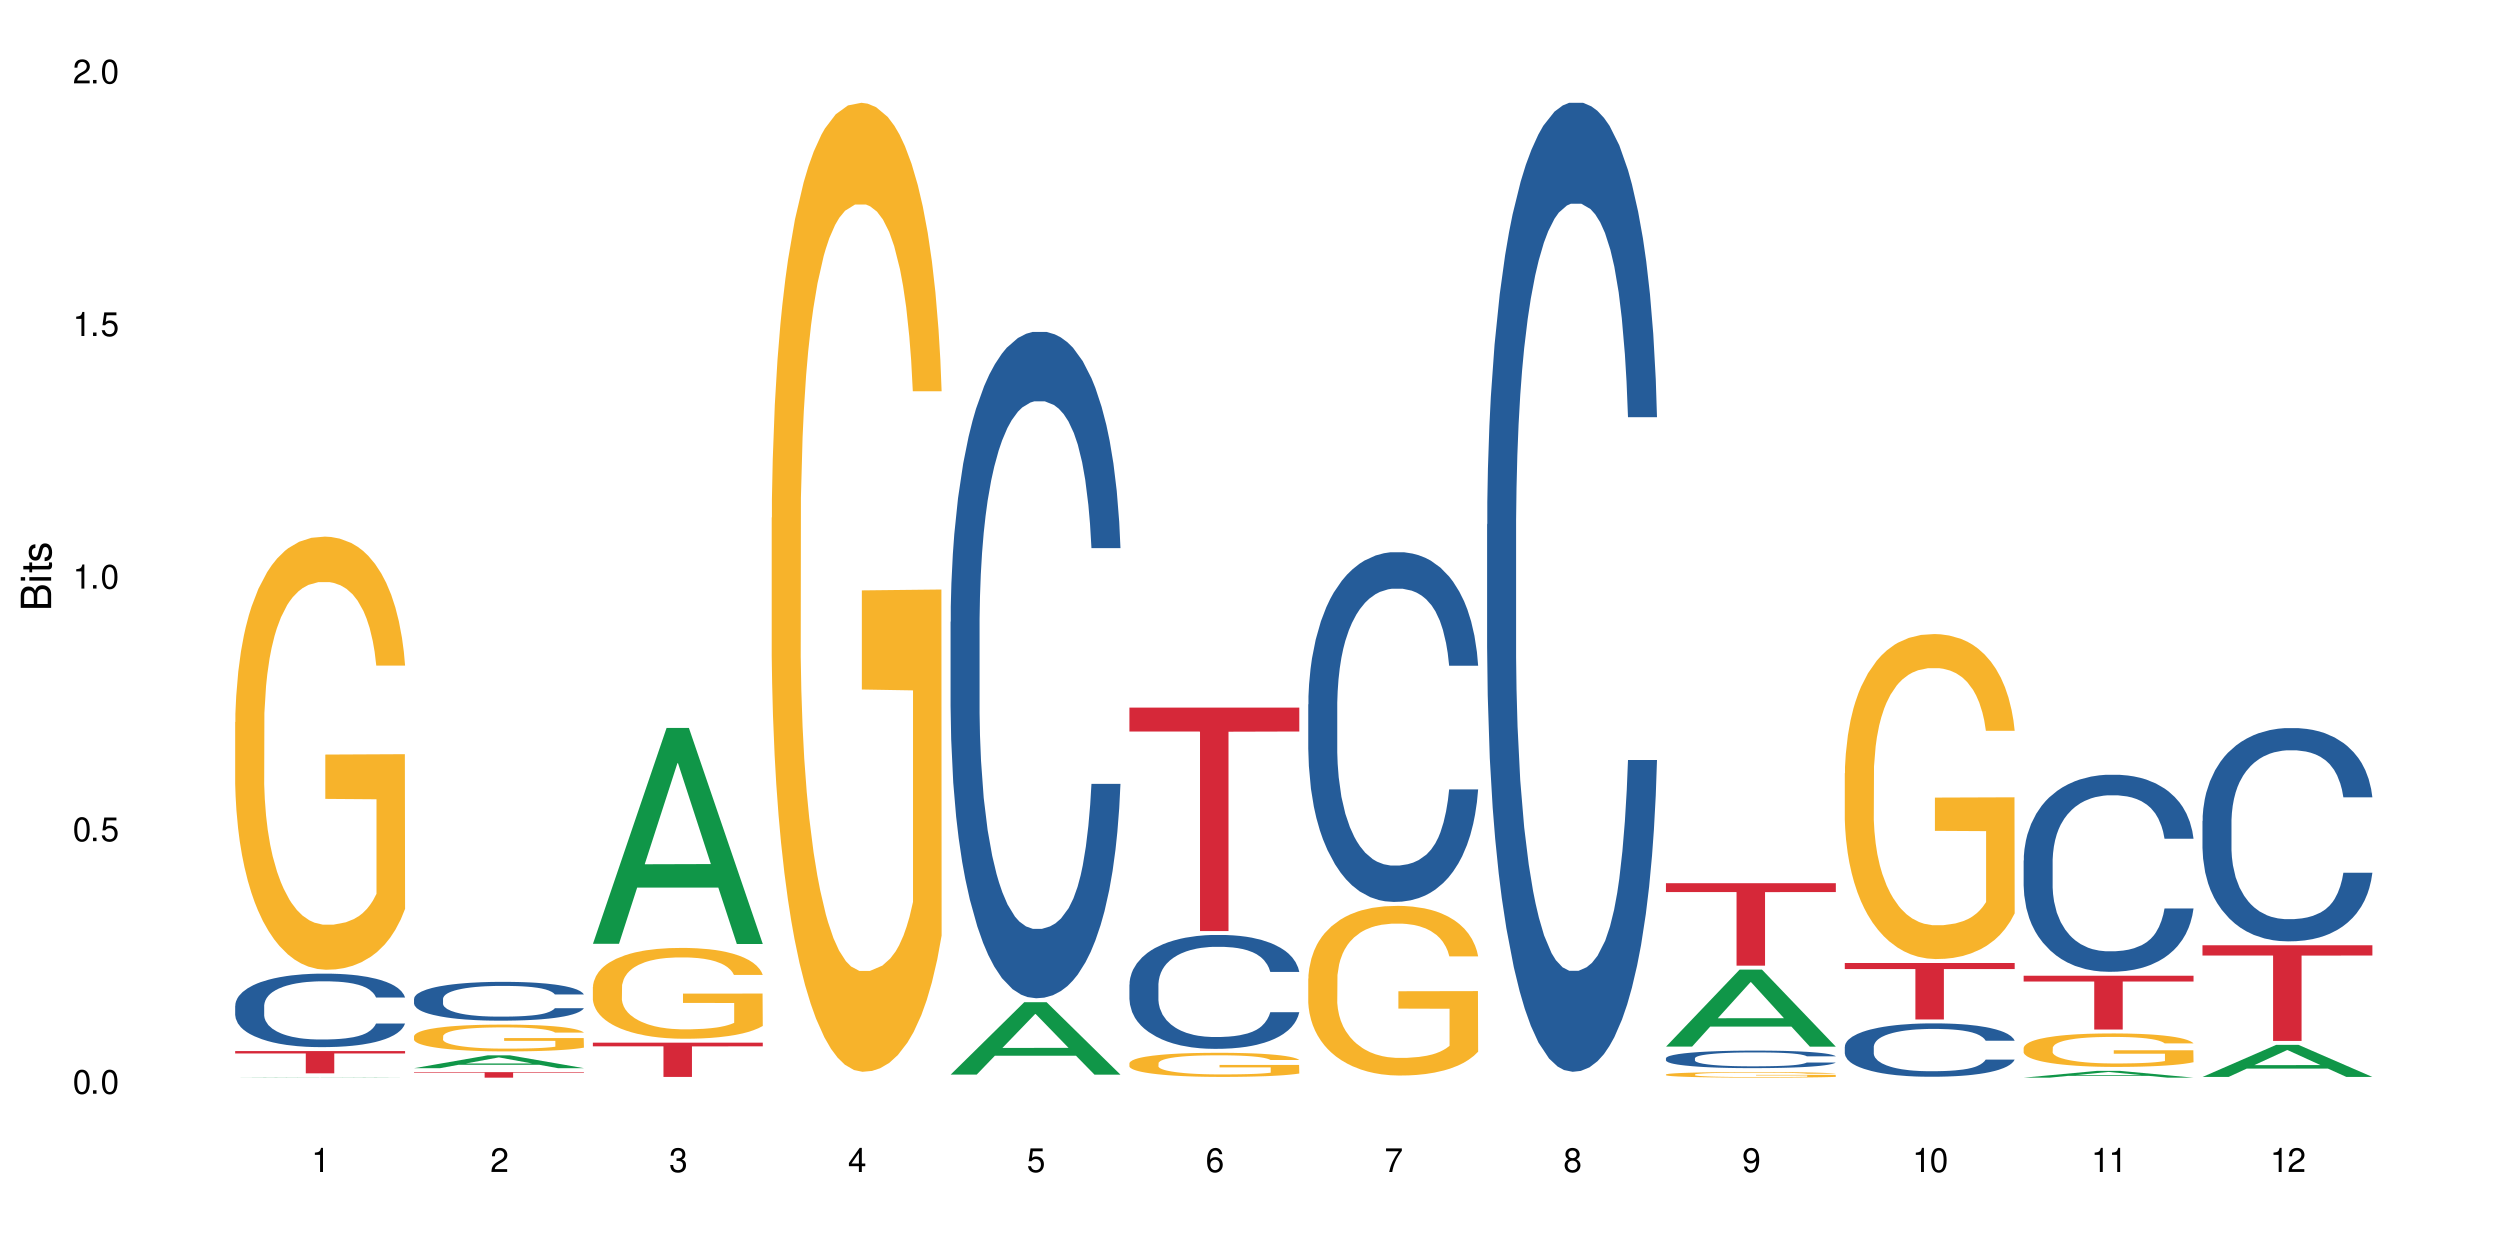
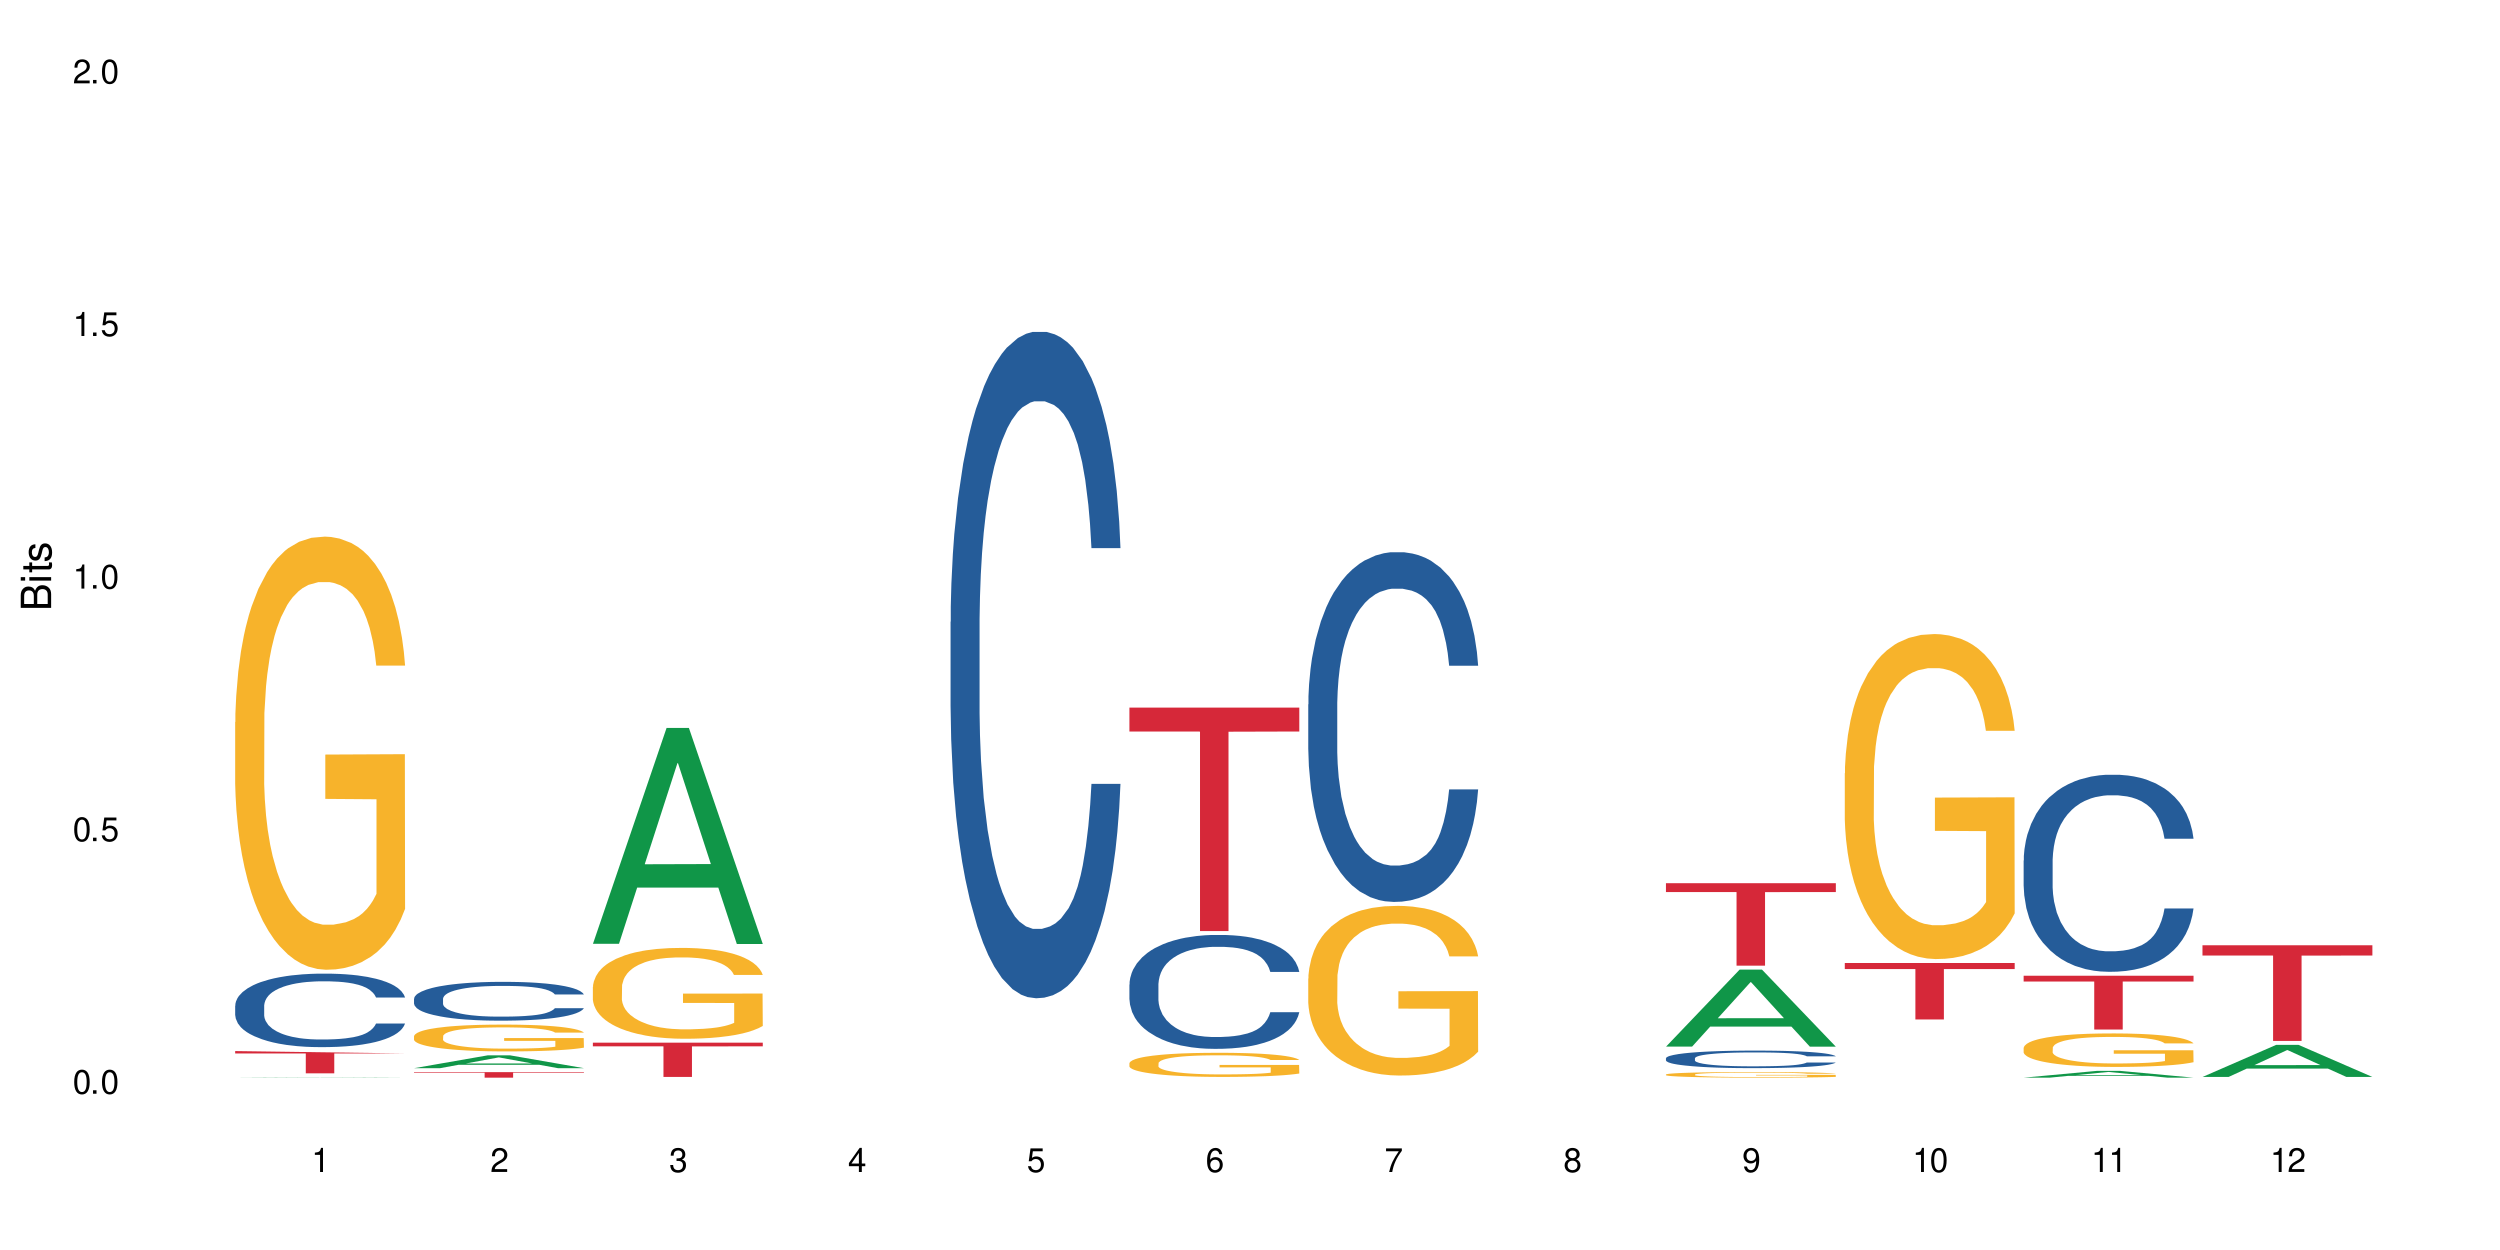
<svg xmlns="http://www.w3.org/2000/svg" xmlns:xlink="http://www.w3.org/1999/xlink" width="720" height="360" viewBox="0 0 720 360">
  <defs>
    <g>
      <g id="glyph-0-0">
</g>
      <g id="glyph-0-1">
        <path d="M 2.641 -6.938 C 2 -6.938 1.422 -6.656 1.078 -6.172 C 0.641 -5.562 0.406 -4.641 0.406 -3.359 C 0.406 -1.016 1.188 0.219 2.641 0.219 C 4.078 0.219 4.859 -1.016 4.859 -3.297 C 4.859 -4.641 4.656 -5.547 4.203 -6.172 C 3.844 -6.656 3.281 -6.938 2.641 -6.938 Z M 2.641 -6.188 C 3.547 -6.188 4 -5.25 4 -3.375 C 4 -1.406 3.562 -0.484 2.625 -0.484 C 1.734 -0.484 1.281 -1.438 1.281 -3.344 C 1.281 -5.25 1.734 -6.188 2.641 -6.188 Z M 2.641 -6.188 " />
      </g>
      <g id="glyph-0-2">
        <path d="M 1.828 -1 L 0.828 -1 L 0.828 0 L 1.828 0 Z M 1.828 -1 " />
      </g>
      <g id="glyph-0-3">
        <path d="M 4.562 -6.797 L 1.062 -6.797 L 0.547 -3.094 L 1.328 -3.094 C 1.719 -3.562 2.047 -3.734 2.578 -3.734 C 3.484 -3.734 4.062 -3.109 4.062 -2.094 C 4.062 -1.125 3.484 -0.531 2.578 -0.531 C 1.828 -0.531 1.375 -0.906 1.188 -1.672 L 0.328 -1.672 C 0.453 -1.109 0.547 -0.844 0.75 -0.594 C 1.125 -0.078 1.828 0.219 2.594 0.219 C 3.969 0.219 4.922 -0.781 4.922 -2.219 C 4.922 -3.562 4.031 -4.484 2.719 -4.484 C 2.25 -4.484 1.859 -4.359 1.469 -4.062 L 1.734 -5.969 L 4.562 -5.969 Z M 4.562 -6.797 " />
      </g>
      <g id="glyph-0-4">
        <path d="M 2.484 -4.938 L 2.484 0 L 3.328 0 L 3.328 -6.938 L 2.766 -6.938 C 2.469 -5.875 2.281 -5.734 0.984 -5.562 L 0.984 -4.938 Z M 2.484 -4.938 " />
      </g>
      <g id="glyph-0-5">
        <path d="M 4.859 -0.828 L 1.281 -0.828 C 1.359 -1.406 1.672 -1.781 2.5 -2.281 L 3.469 -2.828 C 4.406 -3.344 4.906 -4.062 4.906 -4.906 C 4.906 -5.484 4.672 -6.031 4.266 -6.406 C 3.859 -6.766 3.375 -6.938 2.719 -6.938 C 1.859 -6.938 1.219 -6.625 0.844 -6.031 C 0.609 -5.672 0.5 -5.234 0.484 -4.531 L 1.328 -4.531 C 1.359 -5.016 1.406 -5.281 1.531 -5.516 C 1.75 -5.938 2.188 -6.203 2.703 -6.203 C 3.469 -6.203 4.031 -5.641 4.031 -4.891 C 4.031 -4.344 3.719 -3.859 3.125 -3.516 L 2.234 -3 C 0.812 -2.172 0.406 -1.531 0.328 -0.016 L 4.859 -0.016 Z M 4.859 -0.828 " />
      </g>
      <g id="glyph-0-6">
        <path d="M 2.125 -3.188 L 2.578 -3.188 C 3.5 -3.188 3.984 -2.766 3.984 -1.922 C 3.984 -1.062 3.469 -0.531 2.594 -0.531 C 1.656 -0.531 1.203 -1 1.156 -2.016 L 0.312 -2.016 C 0.344 -1.453 0.438 -1.094 0.609 -0.781 C 0.953 -0.109 1.625 0.219 2.547 0.219 C 3.953 0.219 4.859 -0.625 4.859 -1.938 C 4.859 -2.828 4.516 -3.297 3.703 -3.594 C 4.344 -3.844 4.656 -4.328 4.656 -5.031 C 4.656 -6.219 3.875 -6.938 2.578 -6.938 C 1.203 -6.938 0.484 -6.172 0.453 -4.703 L 1.297 -4.703 C 1.312 -5.125 1.344 -5.359 1.453 -5.578 C 1.641 -5.969 2.062 -6.203 2.594 -6.203 C 3.344 -6.203 3.797 -5.75 3.797 -5 C 3.797 -4.516 3.609 -4.219 3.25 -4.047 C 3.016 -3.953 2.703 -3.922 2.125 -3.906 Z M 2.125 -3.188 " />
      </g>
      <g id="glyph-0-7">
        <path d="M 3.141 -1.672 L 3.141 0 L 3.984 0 L 3.984 -1.672 L 4.984 -1.672 L 4.984 -2.438 L 3.984 -2.438 L 3.984 -6.938 L 3.359 -6.938 L 0.266 -2.578 L 0.266 -1.672 Z M 3.141 -2.438 L 1 -2.438 L 3.141 -5.5 Z M 3.141 -2.438 " />
      </g>
      <g id="glyph-0-8">
        <path d="M 4.781 -5.125 C 4.609 -6.266 3.891 -6.938 2.844 -6.938 C 2.094 -6.938 1.422 -6.578 1.031 -5.953 C 0.594 -5.266 0.406 -4.422 0.406 -3.172 C 0.406 -2 0.578 -1.25 0.984 -0.641 C 1.359 -0.078 1.953 0.219 2.703 0.219 C 3.984 0.219 4.922 -0.75 4.922 -2.094 C 4.922 -3.375 4.062 -4.281 2.844 -4.281 C 2.172 -4.281 1.641 -4.031 1.281 -3.516 C 1.281 -5.234 1.828 -6.188 2.797 -6.188 C 3.391 -6.188 3.797 -5.797 3.938 -5.125 Z M 2.734 -3.531 C 3.547 -3.531 4.062 -2.953 4.062 -2.031 C 4.062 -1.156 3.484 -0.531 2.703 -0.531 C 1.922 -0.531 1.328 -1.188 1.328 -2.078 C 1.328 -2.938 1.906 -3.531 2.734 -3.531 Z M 2.734 -3.531 " />
      </g>
      <g id="glyph-0-9">
        <path d="M 4.984 -6.797 L 0.438 -6.797 L 0.438 -5.969 L 4.109 -5.969 C 2.5 -3.656 1.828 -2.234 1.328 0 L 2.219 0 C 2.594 -2.172 3.453 -4.047 4.984 -6.094 Z M 4.984 -6.797 " />
      </g>
      <g id="glyph-0-10">
        <path d="M 3.75 -3.656 C 4.469 -4.094 4.688 -4.438 4.688 -5.078 C 4.688 -6.172 3.844 -6.938 2.641 -6.938 C 1.438 -6.938 0.594 -6.172 0.594 -5.094 C 0.594 -4.438 0.812 -4.094 1.516 -3.656 C 0.734 -3.266 0.359 -2.703 0.359 -1.922 C 0.359 -0.656 1.281 0.219 2.641 0.219 C 3.984 0.219 4.922 -0.656 4.922 -1.922 C 4.922 -2.703 4.531 -3.266 3.75 -3.656 Z M 2.641 -6.188 C 3.359 -6.188 3.812 -5.75 3.812 -5.062 C 3.812 -4.406 3.344 -3.984 2.641 -3.984 C 1.922 -3.984 1.453 -4.406 1.453 -5.078 C 1.453 -5.75 1.922 -6.188 2.641 -6.188 Z M 2.641 -3.266 C 3.484 -3.266 4.062 -2.719 4.062 -1.906 C 4.062 -1.078 3.484 -0.531 2.625 -0.531 C 1.797 -0.531 1.219 -1.094 1.219 -1.906 C 1.219 -2.719 1.781 -3.266 2.641 -3.266 Z M 2.641 -3.266 " />
      </g>
      <g id="glyph-0-11">
        <path d="M 0.516 -1.578 C 0.672 -0.453 1.406 0.219 2.438 0.219 C 3.188 0.219 3.859 -0.141 4.266 -0.766 C 4.688 -1.453 4.891 -2.297 4.891 -3.547 C 4.891 -4.719 4.703 -5.453 4.312 -6.078 C 3.938 -6.641 3.344 -6.938 2.594 -6.938 C 1.297 -6.938 0.359 -5.969 0.359 -4.625 C 0.359 -3.344 1.234 -2.453 2.453 -2.453 C 3.094 -2.453 3.578 -2.672 4.016 -3.203 C 4 -1.484 3.469 -0.531 2.5 -0.531 C 1.906 -0.531 1.484 -0.906 1.359 -1.578 Z M 2.578 -6.203 C 3.375 -6.203 3.969 -5.531 3.969 -4.641 C 3.969 -3.797 3.391 -3.188 2.547 -3.188 C 1.734 -3.188 1.234 -3.766 1.234 -4.688 C 1.234 -5.562 1.797 -6.203 2.578 -6.203 Z M 2.578 -6.203 " />
      </g>
      <g id="glyph-1-0">
</g>
      <g id="glyph-1-1">
        <path d="M 0 -0.953 L 0 -4.891 C 0 -5.719 -0.234 -6.344 -0.734 -6.797 C -1.188 -7.234 -1.812 -7.469 -2.5 -7.469 C -3.547 -7.469 -4.188 -7 -4.625 -5.875 C -4.984 -6.688 -5.625 -7.094 -6.531 -7.094 C -7.172 -7.094 -7.734 -6.859 -8.141 -6.391 C -8.562 -5.922 -8.75 -5.344 -8.75 -4.5 L -8.75 -0.953 Z M -4.984 -2.062 L -7.766 -2.062 L -7.766 -4.219 C -7.766 -4.844 -7.688 -5.203 -7.453 -5.5 C -7.219 -5.812 -6.859 -5.969 -6.375 -5.969 C -5.891 -5.969 -5.531 -5.812 -5.297 -5.5 C -5.062 -5.203 -4.984 -4.844 -4.984 -4.219 Z M -0.984 -2.062 L -4 -2.062 L -4 -4.781 C -4 -5.766 -3.438 -6.359 -2.484 -6.359 C -1.547 -6.359 -0.984 -5.766 -0.984 -4.781 Z M -0.984 -2.062 " />
      </g>
      <g id="glyph-1-2">
        <path d="M -6.281 -1.797 L -6.281 -0.797 L 0 -0.797 L 0 -1.797 Z M -8.75 -1.797 L -8.75 -0.797 L -7.484 -0.797 L -7.484 -1.797 Z M -8.75 -1.797 " />
      </g>
      <g id="glyph-1-3">
        <path d="M -6.281 -3.047 L -6.281 -2.016 L -8.016 -2.016 L -8.016 -1.016 L -6.281 -1.016 L -6.281 -0.172 L -5.469 -0.172 L -5.469 -1.016 L -0.719 -1.016 C -0.078 -1.016 0.281 -1.453 0.281 -2.234 C 0.281 -2.5 0.25 -2.719 0.188 -3.047 L -0.641 -3.047 C -0.609 -2.906 -0.594 -2.766 -0.594 -2.562 C -0.594 -2.141 -0.719 -2.016 -1.156 -2.016 L -5.469 -2.016 L -5.469 -3.047 Z M -6.281 -3.047 " />
      </g>
      <g id="glyph-1-4">
        <path d="M -4.531 -5.25 C -5.766 -5.25 -6.469 -4.422 -6.469 -2.969 C -6.469 -1.516 -5.719 -0.562 -4.547 -0.562 C -3.562 -0.562 -3.094 -1.062 -2.734 -2.562 L -2.516 -3.484 C -2.344 -4.188 -2.094 -4.469 -1.641 -4.469 C -1.047 -4.469 -0.641 -3.875 -0.641 -3 C -0.641 -2.453 -0.797 -2 -1.062 -1.75 C -1.25 -1.594 -1.422 -1.531 -1.875 -1.469 L -1.875 -0.406 C -0.422 -0.453 0.281 -1.266 0.281 -2.922 C 0.281 -4.5 -0.5 -5.516 -1.719 -5.516 C -2.656 -5.516 -3.172 -4.984 -3.469 -3.734 L -3.703 -2.766 C -3.891 -1.953 -4.156 -1.609 -4.594 -1.609 C -5.188 -1.609 -5.547 -2.125 -5.547 -2.938 C -5.547 -3.75 -5.203 -4.172 -4.531 -4.203 Z M -4.531 -5.25 " />
      </g>
    </g>
  </defs>
  <rect x="-72" y="-36" width="864" height="432" fill="rgb(100%, 100%, 100%)" fill-opacity="1" />
  <path fill-rule="nonzero" fill="rgb(6.275%, 58.824%, 28.235%)" fill-opacity="1" d="M 67.73 310.367 L 67.785 310.367 L 88.957 310.242 L 95.387 310.242 L 116.664 310.367 L 109.188 310.367 L 103.855 310.336 L 80.488 310.336 L 75.258 310.367 L 67.73 310.367 L 82.734 310.32 L 101.711 310.32 L 92.25 310.262 L 92.039 310.262 L 82.684 310.32 L 82.734 310.32 Z M 67.73 310.367 " />
  <path fill-rule="nonzero" fill="rgb(14.51%, 36.078%, 60%)" fill-opacity="1" d="M 67.73 289.625 L 67.789 289.605 L 67.789 289.145 L 67.969 288.406 L 68.387 287.48 L 68.805 286.84 L 69.879 285.699 L 71.371 284.598 L 72.922 283.746 L 74.055 283.242 L 75.07 282.855 L 77.398 282.141 L 78.891 281.773 L 80.5 281.445 L 82.469 281.117 L 83.902 280.922 L 87.125 280.613 L 89.512 280.477 L 91.363 280.418 L 95.359 280.418 L 97.746 280.496 L 99.477 280.594 L 101.387 280.75 L 102.996 280.922 L 105.801 281.348 L 108.309 281.891 L 109.441 282.199 L 111.234 282.797 L 112.605 283.379 L 113.559 283.883 L 114.633 284.598 L 115.59 285.469 L 116.305 286.453 L 116.664 287.285 L 108.309 287.285 L 107.891 286.512 L 107.414 285.914 L 106.52 285.121 L 105.625 284.559 L 104.371 283.996 L 103.238 283.629 L 101.684 283.262 L 100.312 283.031 L 98.879 282.855 L 97.508 282.742 L 94.883 282.625 L 91.84 282.625 L 90.707 282.664 L 88.379 282.816 L 87.125 282.953 L 85.336 283.223 L 84.082 283.477 L 82.59 283.863 L 81.574 284.191 L 80.32 284.695 L 79.426 285.141 L 78.414 285.777 L 77.816 286.262 L 77.277 286.801 L 76.801 287.441 L 76.441 288.117 L 76.203 288.832 L 76.086 289.531 L 76.086 292.527 L 76.203 293.223 L 76.504 294.035 L 77.277 295.215 L 78.414 296.242 L 79.727 297.055 L 80.977 297.633 L 81.695 297.906 L 82.648 298.215 L 84.141 298.602 L 86.289 298.988 L 87.543 299.141 L 89.453 299.297 L 91.422 299.375 L 94.047 299.375 L 96.375 299.297 L 97.926 299.199 L 99.535 299.047 L 101.746 298.719 L 103.117 298.406 L 104.312 298.039 L 105.207 297.672 L 105.801 297.363 L 106.699 296.762 L 107.414 296.105 L 107.949 295.43 L 108.309 294.77 L 116.664 294.77 L 116.305 295.543 L 115.77 296.301 L 115.23 296.859 L 114.395 297.535 L 113.441 298.137 L 112.066 298.812 L 110.934 299.258 L 109.441 299.742 L 108.07 300.109 L 106.578 300.438 L 104.371 300.824 L 102.938 301.02 L 101.387 301.191 L 99.535 301.348 L 97.211 301.484 L 94.703 301.559 L 92.375 301.578 L 89.871 301.539 L 88.02 301.465 L 85.574 301.289 L 82.531 300.941 L 80.32 300.574 L 78.59 300.207 L 77.102 299.82 L 75.43 299.297 L 73.281 298.445 L 71.969 297.789 L 71.074 297.246 L 70.059 296.492 L 69.344 295.816 L 68.508 294.734 L 67.91 293.359 L 67.73 292.297 Z M 67.73 289.625 " />
  <path fill-rule="nonzero" fill="rgb(96.863%, 70.196%, 16.863%)" fill-opacity="1" d="M 67.73 207.977 L 67.789 207.859 L 67.789 205.582 L 68.031 200.457 L 68.625 193.395 L 69.402 187.582 L 70.238 183.027 L 70.773 180.633 L 71.668 177.215 L 72.445 174.707 L 74.414 169.582 L 76.922 164.797 L 78.293 162.746 L 79.844 160.809 L 82.051 158.645 L 83.066 157.848 L 86.172 156.023 L 89.691 154.887 L 93.57 154.543 L 95.359 154.656 L 97.805 155.113 L 101.148 156.367 L 103.059 157.508 L 104.551 158.645 L 106.102 160.125 L 108.012 162.406 L 109.801 165.141 L 111.234 167.875 L 112.664 171.293 L 113.859 174.938 L 114.871 178.926 L 115.77 183.707 L 116.305 187.695 L 116.664 191.684 L 108.367 191.684 L 107.891 187.695 L 107.355 184.621 L 106.461 180.859 L 105.562 178.125 L 104.668 175.961 L 102.996 173 L 101.566 171.176 L 99.777 169.582 L 98.047 168.559 L 96.074 167.875 L 94.883 167.645 L 91.719 167.645 L 88.855 168.441 L 87.184 169.355 L 85.992 170.266 L 84.32 171.977 L 83.305 173.34 L 82.707 174.254 L 80.918 177.785 L 79.727 180.977 L 79.07 183.141 L 78.234 186.559 L 77.637 189.633 L 76.98 194.191 L 76.621 197.609 L 76.145 205.355 L 76.086 225.859 L 76.266 230.191 L 76.621 234.863 L 77.102 238.961 L 77.816 243.293 L 78.531 246.594 L 79.785 251.039 L 80.859 254 L 81.695 255.938 L 83.305 259.012 L 83.961 260.039 L 85.512 262.09 L 87.125 263.684 L 89.094 265.051 L 90.586 265.734 L 92.973 266.305 L 96.016 266.305 L 99.598 265.621 L 101.863 264.711 L 103.414 263.797 L 104.43 263 L 105.684 261.746 L 106.578 260.609 L 107.414 259.355 L 108.43 257.418 L 108.43 230.191 L 93.688 230.078 L 93.688 217.316 L 116.602 217.203 L 116.664 261.746 L 115.41 264.824 L 113.859 267.785 L 112.367 270.062 L 110.816 272 L 108.605 274.164 L 106.816 275.531 L 104.07 277.129 L 101.566 278.152 L 98.941 278.836 L 96.613 279.18 L 93.867 279.293 L 91.422 279.062 L 88.797 278.379 L 86.707 277.469 L 84.797 276.332 L 82.887 274.848 L 80.5 272.457 L 78.949 270.52 L 77.34 268.129 L 75.727 265.281 L 74.297 262.203 L 73.34 259.812 L 72.387 257.078 L 71.371 253.66 L 70.418 249.785 L 69.699 246.254 L 69.043 242.266 L 68.566 238.508 L 68.09 233.379 L 67.852 229.277 L 67.73 225.746 Z M 67.73 207.977 " />
-   <path fill-rule="nonzero" fill="rgb(83.922%, 15.686%, 22.353%)" fill-opacity="1" d="M 67.73 302.707 L 116.664 302.707 L 116.664 303.395 L 96.27 303.398 L 96.27 309.113 L 88.066 309.113 L 88.066 303.406 L 87.945 303.395 L 67.73 303.395 Z M 67.73 302.707 " />
+   <path fill-rule="nonzero" fill="rgb(83.922%, 15.686%, 22.353%)" fill-opacity="1" d="M 67.73 302.707 L 116.664 303.395 L 96.27 303.398 L 96.27 309.113 L 88.066 309.113 L 88.066 303.406 L 87.945 303.395 L 67.73 303.395 Z M 67.73 302.707 " />
  <path fill-rule="nonzero" fill="rgb(6.275%, 58.824%, 28.235%)" fill-opacity="1" d="M 119.238 307.633 L 119.289 307.633 L 140.465 303.938 L 146.895 303.938 L 168.172 307.637 L 160.695 307.637 L 155.363 306.672 L 131.996 306.672 L 126.766 307.633 L 119.238 307.633 L 134.242 306.273 L 153.219 306.27 L 143.758 304.543 L 143.652 304.539 L 143.547 304.547 L 134.191 306.27 L 134.242 306.273 Z M 119.238 307.633 " />
  <path fill-rule="nonzero" fill="rgb(14.51%, 36.078%, 60%)" fill-opacity="1" d="M 119.238 287.641 L 119.297 287.633 L 119.297 287.387 L 119.477 287 L 119.895 286.508 L 120.312 286.172 L 121.387 285.57 L 122.879 284.984 L 124.43 284.535 L 125.562 284.27 L 126.578 284.066 L 128.906 283.688 L 130.398 283.496 L 132.008 283.32 L 133.977 283.148 L 135.41 283.047 L 138.633 282.883 L 141.02 282.809 L 142.871 282.781 L 146.867 282.781 L 149.254 282.82 L 150.984 282.871 L 152.895 282.953 L 154.504 283.047 L 157.309 283.27 L 159.816 283.555 L 160.949 283.719 L 162.742 284.035 L 164.113 284.344 L 165.066 284.609 L 166.141 284.984 L 167.098 285.445 L 167.812 285.969 L 168.172 286.406 L 159.816 286.406 L 159.398 285.996 L 158.922 285.68 L 158.027 285.262 L 157.133 284.965 L 155.879 284.668 L 154.746 284.477 L 153.191 284.281 L 151.82 284.16 L 150.387 284.066 L 149.016 284.004 L 146.391 283.945 L 143.348 283.945 L 142.211 283.965 L 139.887 284.047 L 138.633 284.117 L 136.844 284.262 L 135.59 284.395 L 134.098 284.598 L 133.082 284.773 L 131.828 285.039 L 130.934 285.273 L 129.922 285.609 L 129.324 285.863 L 128.785 286.152 L 128.309 286.488 L 127.949 286.844 L 127.711 287.223 L 127.594 287.59 L 127.594 289.176 L 127.711 289.543 L 128.012 289.973 L 128.785 290.594 L 129.922 291.137 L 131.234 291.566 L 132.484 291.871 L 133.203 292.016 L 134.156 292.18 L 135.648 292.383 L 137.797 292.586 L 139.051 292.668 L 140.961 292.75 L 142.93 292.789 L 145.555 292.789 L 147.883 292.75 L 149.434 292.699 L 151.043 292.617 L 153.254 292.441 L 154.625 292.281 L 155.816 292.086 L 156.715 291.891 L 157.309 291.727 L 158.207 291.41 L 158.922 291.062 L 159.457 290.707 L 159.816 290.359 L 168.172 290.359 L 167.812 290.77 L 167.277 291.168 L 166.738 291.461 L 165.902 291.82 L 164.949 292.137 L 163.574 292.496 L 162.441 292.73 L 160.949 292.984 L 159.578 293.18 L 158.086 293.352 L 155.879 293.559 L 154.445 293.66 L 152.895 293.75 L 151.043 293.832 L 148.719 293.902 L 146.211 293.945 L 143.883 293.957 L 141.379 293.934 L 139.527 293.895 L 137.082 293.801 L 134.039 293.617 L 131.828 293.426 L 130.098 293.23 L 128.605 293.027 L 126.938 292.75 L 124.789 292.301 L 123.477 291.953 L 122.582 291.668 L 121.566 291.27 L 120.852 290.91 L 120.016 290.34 L 119.418 289.613 L 119.238 289.051 Z M 119.238 287.641 " />
  <path fill-rule="nonzero" fill="rgb(96.863%, 70.196%, 16.863%)" fill-opacity="1" d="M 119.238 298.391 L 119.297 298.387 L 119.297 298.242 L 119.535 297.926 L 120.133 297.488 L 120.91 297.129 L 121.746 296.848 L 122.281 296.699 L 123.176 296.488 L 123.953 296.332 L 125.922 296.016 L 128.43 295.719 L 129.801 295.59 L 131.352 295.473 L 133.559 295.336 L 134.574 295.289 L 137.676 295.176 L 141.199 295.105 L 145.078 295.082 L 146.867 295.09 L 149.312 295.117 L 152.656 295.195 L 154.566 295.266 L 156.059 295.336 L 157.609 295.43 L 159.52 295.57 L 161.309 295.738 L 162.742 295.91 L 164.172 296.121 L 165.367 296.348 L 166.379 296.594 L 167.277 296.891 L 167.812 297.137 L 168.172 297.383 L 159.875 297.383 L 159.398 297.137 L 158.863 296.945 L 157.965 296.711 L 157.07 296.543 L 156.176 296.41 L 154.504 296.227 L 153.074 296.113 L 151.281 296.016 L 149.551 295.949 L 147.582 295.91 L 146.391 295.895 L 143.227 295.895 L 140.363 295.945 L 138.691 296 L 137.5 296.055 L 135.828 296.164 L 134.812 296.246 L 134.215 296.305 L 132.426 296.523 L 131.234 296.719 L 130.578 296.855 L 129.742 297.066 L 129.145 297.258 L 128.488 297.539 L 128.129 297.75 L 127.652 298.23 L 127.594 299.5 L 127.773 299.77 L 128.129 300.059 L 128.605 300.312 L 129.324 300.578 L 130.039 300.785 L 131.293 301.059 L 132.367 301.242 L 133.203 301.363 L 134.812 301.555 L 135.469 301.617 L 137.02 301.742 L 138.633 301.844 L 140.602 301.926 L 142.094 301.969 L 144.48 302.004 L 147.523 302.004 L 151.105 301.961 L 153.371 301.906 L 154.922 301.848 L 155.938 301.801 L 157.191 301.723 L 158.086 301.652 L 158.922 301.574 L 159.938 301.453 L 159.938 299.77 L 145.195 299.762 L 145.195 298.969 L 168.109 298.965 L 168.172 301.723 L 166.918 301.914 L 165.367 302.098 L 163.875 302.238 L 162.324 302.355 L 160.113 302.492 L 158.324 302.574 L 155.578 302.676 L 153.074 302.738 L 150.449 302.781 L 148.121 302.801 L 145.375 302.809 L 142.93 302.793 L 140.305 302.754 L 138.215 302.695 L 136.305 302.625 L 134.395 302.535 L 132.008 302.387 L 130.457 302.266 L 128.848 302.117 L 127.234 301.941 L 125.801 301.75 L 124.848 301.602 L 123.895 301.434 L 122.879 301.223 L 121.926 300.98 L 121.207 300.762 L 120.551 300.516 L 120.074 300.281 L 119.598 299.965 L 119.359 299.711 L 119.238 299.492 Z M 119.238 298.391 " />
  <path fill-rule="nonzero" fill="rgb(83.922%, 15.686%, 22.353%)" fill-opacity="1" d="M 119.238 308.766 L 168.172 308.766 L 168.172 308.938 L 147.777 308.938 L 147.777 310.367 L 139.574 310.367 L 139.574 308.941 L 139.453 308.938 L 119.238 308.938 Z M 119.238 308.766 " />
  <path fill-rule="nonzero" fill="rgb(6.275%, 58.824%, 28.235%)" fill-opacity="1" d="M 170.746 271.809 L 170.797 271.75 L 191.973 209.645 L 198.402 209.645 L 219.68 271.867 L 212.203 271.867 L 206.871 255.625 L 183.504 255.625 L 178.273 271.809 L 170.746 271.809 L 185.75 248.906 L 204.727 248.848 L 195.266 219.809 L 195.16 219.75 L 195.055 219.926 L 185.699 248.848 L 185.75 248.906 Z M 170.746 271.809 " />
  <path fill-rule="nonzero" fill="rgb(96.863%, 70.196%, 16.863%)" fill-opacity="1" d="M 170.746 284.203 L 170.805 284.18 L 170.805 283.703 L 171.043 282.625 L 171.641 281.145 L 172.418 279.926 L 173.254 278.969 L 173.789 278.469 L 174.684 277.75 L 175.461 277.227 L 177.43 276.148 L 179.938 275.148 L 181.309 274.715 L 182.859 274.309 L 185.066 273.855 L 186.082 273.688 L 189.184 273.305 L 192.707 273.066 L 196.586 272.996 L 198.375 273.02 L 200.82 273.117 L 204.164 273.379 L 206.074 273.617 L 207.566 273.855 L 209.117 274.168 L 211.027 274.645 L 212.816 275.219 L 214.25 275.793 L 215.68 276.508 L 216.875 277.273 L 217.887 278.109 L 218.785 279.113 L 219.32 279.949 L 219.68 280.785 L 211.383 280.785 L 210.906 279.949 L 210.371 279.305 L 209.473 278.516 L 208.578 277.941 L 207.684 277.488 L 206.012 276.867 L 204.582 276.484 L 202.789 276.148 L 201.059 275.934 L 199.09 275.793 L 197.898 275.742 L 194.734 275.742 L 191.871 275.91 L 190.199 276.102 L 189.008 276.293 L 187.336 276.652 L 186.32 276.938 L 185.723 277.129 L 183.934 277.871 L 182.742 278.539 L 182.086 278.996 L 181.25 279.711 L 180.652 280.355 L 179.996 281.312 L 179.637 282.031 L 179.16 283.656 L 179.102 287.957 L 179.281 288.863 L 179.637 289.844 L 180.113 290.703 L 180.832 291.613 L 181.547 292.305 L 182.801 293.238 L 183.875 293.859 L 184.711 294.266 L 186.32 294.91 L 186.977 295.125 L 188.527 295.555 L 190.141 295.891 L 192.109 296.176 L 193.602 296.32 L 195.988 296.441 L 199.031 296.441 L 202.613 296.297 L 204.879 296.105 L 206.43 295.914 L 207.445 295.746 L 208.699 295.484 L 209.594 295.246 L 210.43 294.984 L 211.445 294.578 L 211.445 288.863 L 196.703 288.84 L 196.703 286.164 L 219.617 286.141 L 219.68 295.484 L 218.426 296.129 L 216.875 296.75 L 215.383 297.23 L 213.832 297.637 L 211.621 298.09 L 209.832 298.375 L 207.086 298.711 L 204.582 298.926 L 201.957 299.07 L 199.629 299.141 L 196.883 299.164 L 194.438 299.117 L 191.812 298.973 L 189.723 298.781 L 187.812 298.543 L 185.902 298.234 L 183.516 297.73 L 181.965 297.324 L 180.355 296.824 L 178.742 296.227 L 177.309 295.578 L 176.355 295.078 L 175.402 294.504 L 174.387 293.789 L 173.43 292.977 L 172.715 292.234 L 172.059 291.398 L 171.582 290.609 L 171.105 289.535 L 170.867 288.672 L 170.746 287.934 Z M 170.746 284.203 " />
  <path fill-rule="nonzero" fill="rgb(83.922%, 15.686%, 22.353%)" fill-opacity="1" d="M 170.746 300.293 L 219.68 300.293 L 219.68 301.348 L 199.285 301.359 L 199.285 310.164 L 191.078 310.164 L 191.078 301.367 L 190.961 301.348 L 170.746 301.348 Z M 170.746 300.293 " />
-   <path fill-rule="nonzero" fill="rgb(96.863%, 70.196%, 16.863%)" fill-opacity="1" d="M 222.254 149.133 L 222.312 148.879 L 222.312 143.781 L 222.551 132.312 L 223.148 116.508 L 223.926 103.512 L 224.762 93.316 L 225.297 87.965 L 226.191 80.32 L 226.969 74.711 L 228.938 63.242 L 231.445 52.539 L 232.816 47.949 L 234.367 43.617 L 236.574 38.773 L 237.59 36.992 L 240.691 32.914 L 244.215 30.363 L 248.094 29.602 L 249.883 29.855 L 252.328 30.875 L 255.672 33.68 L 257.582 36.227 L 259.07 38.773 L 260.625 42.09 L 262.535 47.188 L 264.324 53.305 L 265.754 59.418 L 267.188 67.066 L 268.383 75.223 L 269.395 84.141 L 270.289 94.848 L 270.828 103.766 L 271.188 112.688 L 262.891 112.688 L 262.414 103.766 L 261.875 96.887 L 260.98 88.473 L 260.086 82.359 L 259.191 77.516 L 257.52 70.887 L 256.09 66.812 L 254.297 63.242 L 252.566 60.949 L 250.598 59.418 L 249.406 58.91 L 246.242 58.91 L 243.379 60.695 L 241.707 62.734 L 240.516 64.773 L 238.844 68.594 L 237.828 71.652 L 237.23 73.691 L 235.441 81.594 L 234.25 88.73 L 233.59 93.57 L 232.758 101.219 L 232.16 108.098 L 231.504 118.293 L 231.145 125.941 L 230.668 143.27 L 230.609 189.148 L 230.785 198.832 L 231.145 209.281 L 231.621 218.457 L 232.34 228.141 L 233.055 235.531 L 234.309 245.473 L 235.383 252.098 L 236.219 256.43 L 237.828 263.312 L 238.484 265.605 L 240.035 270.195 L 241.648 273.762 L 243.617 276.82 L 245.109 278.352 L 247.496 279.625 L 250.539 279.625 L 254.121 278.094 L 256.387 276.055 L 257.938 274.016 L 258.953 272.234 L 260.207 269.43 L 261.102 266.883 L 261.938 264.078 L 262.949 259.746 L 262.949 198.832 L 248.211 198.578 L 248.211 170.031 L 271.125 169.777 L 271.188 269.43 L 269.934 276.312 L 268.383 282.938 L 266.891 288.035 L 265.34 292.367 L 263.129 297.211 L 261.34 300.27 L 258.594 303.836 L 256.09 306.129 L 253.465 307.66 L 251.137 308.426 L 248.391 308.68 L 245.945 308.168 L 243.32 306.641 L 241.23 304.602 L 239.32 302.051 L 237.41 298.738 L 235.023 293.387 L 233.473 289.055 L 231.859 283.703 L 230.25 277.332 L 228.816 270.449 L 227.863 265.098 L 226.91 258.98 L 225.895 251.336 L 224.938 242.668 L 224.223 234.77 L 223.566 225.848 L 223.09 217.438 L 222.613 205.969 L 222.375 196.793 L 222.254 188.891 Z M 222.254 149.133 " />
-   <path fill-rule="nonzero" fill="rgb(6.275%, 58.824%, 28.235%)" fill-opacity="1" d="M 273.762 309.488 L 273.812 309.465 L 294.984 288.633 L 301.418 288.633 L 322.695 309.508 L 315.219 309.508 L 309.887 304.059 L 286.516 304.059 L 281.289 309.488 L 273.762 309.488 L 288.766 301.805 L 307.742 301.785 L 298.281 292.043 L 298.176 292.023 L 298.07 292.082 L 288.711 301.785 L 288.766 301.805 Z M 273.762 309.488 " />
  <path fill-rule="nonzero" fill="rgb(14.51%, 36.078%, 60%)" fill-opacity="1" d="M 273.762 179.094 L 273.82 178.918 L 273.82 174.707 L 274 168.039 L 274.418 159.621 L 274.836 153.832 L 275.91 143.48 L 277.402 133.48 L 278.953 125.762 L 280.086 121.203 L 281.102 117.691 L 283.43 111.203 L 284.922 107.867 L 286.531 104.887 L 288.5 101.906 L 289.934 100.148 L 293.156 97.344 L 295.543 96.117 L 297.391 95.59 L 301.391 95.59 L 303.777 96.289 L 305.508 97.168 L 307.418 98.57 L 309.027 100.148 L 311.832 104.008 L 314.34 108.922 L 315.473 111.727 L 317.262 117.168 L 318.637 122.43 L 319.59 126.992 L 320.664 133.48 L 321.621 141.375 L 322.336 150.32 L 322.695 157.867 L 314.34 157.867 L 313.922 150.848 L 313.445 145.41 L 312.551 138.219 L 311.652 133.129 L 310.402 128.043 L 309.266 124.711 L 307.715 121.375 L 306.344 119.273 L 304.91 117.691 L 303.539 116.641 L 300.914 115.586 L 297.871 115.586 L 296.734 115.938 L 294.41 117.344 L 293.156 118.57 L 291.363 121.027 L 290.113 123.305 L 288.621 126.816 L 287.605 129.797 L 286.352 134.359 L 285.457 138.395 L 284.441 144.184 L 283.848 148.566 L 283.309 153.48 L 282.832 159.27 L 282.473 165.41 L 282.234 171.898 L 282.117 178.215 L 282.117 205.406 L 282.234 211.723 L 282.535 219.09 L 283.309 229.789 L 284.441 239.086 L 285.754 246.457 L 287.008 251.719 L 287.727 254.176 L 288.68 256.98 L 290.172 260.488 L 292.32 264 L 293.574 265.402 L 295.484 266.805 L 297.453 267.508 L 300.078 267.508 L 302.406 266.805 L 303.957 265.93 L 305.566 264.523 L 307.773 261.543 L 309.148 258.734 L 310.34 255.402 L 311.234 252.07 L 311.832 249.262 L 312.727 243.824 L 313.445 237.859 L 313.98 231.719 L 314.34 225.754 L 322.695 225.754 L 322.336 232.773 L 321.797 239.613 L 321.262 244.703 L 320.426 250.84 L 319.473 256.281 L 318.098 262.418 L 316.965 266.453 L 315.473 270.84 L 314.102 274.172 L 312.609 277.156 L 310.402 280.664 L 308.969 282.418 L 307.418 283.996 L 305.566 285.398 L 303.238 286.629 L 300.734 287.328 L 298.406 287.504 L 295.898 287.156 L 294.051 286.453 L 291.605 284.875 L 288.559 281.715 L 286.352 278.383 L 284.621 275.051 L 283.129 271.543 L 281.461 266.805 L 279.312 259.086 L 278 253.121 L 277.102 248.211 L 276.09 241.367 L 275.371 235.227 L 274.535 225.406 L 273.941 212.949 L 273.762 203.301 Z M 273.762 179.094 " />
  <path fill-rule="nonzero" fill="rgb(14.51%, 36.078%, 60%)" fill-opacity="1" d="M 325.27 283.547 L 325.328 283.516 L 325.328 282.797 L 325.508 281.656 L 325.926 280.219 L 326.344 279.227 L 327.418 277.457 L 328.91 275.75 L 330.461 274.43 L 331.594 273.652 L 332.609 273.051 L 334.938 271.941 L 336.43 271.371 L 338.039 270.863 L 340.008 270.352 L 341.441 270.051 L 344.664 269.574 L 347.051 269.363 L 348.898 269.273 L 352.898 269.273 L 355.285 269.395 L 357.016 269.543 L 358.926 269.781 L 360.535 270.051 L 363.34 270.711 L 365.848 271.551 L 366.98 272.031 L 368.77 272.961 L 370.145 273.859 L 371.098 274.641 L 372.172 275.75 L 373.129 277.098 L 373.844 278.629 L 374.199 279.918 L 365.848 279.918 L 365.43 278.719 L 364.953 277.789 L 364.055 276.559 L 363.16 275.691 L 361.91 274.82 L 360.773 274.25 L 359.223 273.68 L 357.852 273.32 L 356.418 273.051 L 355.047 272.871 L 352.422 272.691 L 349.379 272.691 L 348.242 272.75 L 345.914 272.992 L 344.664 273.199 L 342.871 273.621 L 341.621 274.012 L 340.129 274.609 L 339.113 275.121 L 337.859 275.898 L 336.965 276.59 L 335.949 277.578 L 335.355 278.328 L 334.816 279.168 L 334.34 280.156 L 333.98 281.207 L 333.742 282.316 L 333.625 283.395 L 333.625 288.043 L 333.742 289.121 L 334.039 290.383 L 334.816 292.211 L 335.949 293.801 L 337.262 295.059 L 338.516 295.957 L 339.234 296.379 L 340.188 296.859 L 341.68 297.457 L 343.828 298.059 L 345.082 298.297 L 346.988 298.535 L 348.961 298.656 L 351.586 298.656 L 353.914 298.535 L 355.465 298.387 L 357.074 298.148 L 359.281 297.637 L 360.656 297.156 L 361.848 296.59 L 362.742 296.02 L 363.34 295.539 L 364.234 294.609 L 364.953 293.59 L 365.488 292.539 L 365.848 291.52 L 374.199 291.52 L 373.844 292.719 L 373.305 293.891 L 372.77 294.758 L 371.934 295.809 L 370.98 296.738 L 369.605 297.789 L 368.473 298.477 L 366.98 299.227 L 365.609 299.797 L 364.117 300.305 L 361.91 300.906 L 360.477 301.207 L 358.926 301.477 L 357.074 301.715 L 354.746 301.926 L 352.242 302.043 L 349.914 302.074 L 347.406 302.016 L 345.559 301.895 L 343.109 301.625 L 340.066 301.086 L 337.859 300.516 L 336.129 299.945 L 334.637 299.348 L 332.965 298.535 L 330.82 297.219 L 329.504 296.199 L 328.609 295.359 L 327.598 294.188 L 326.879 293.141 L 326.043 291.461 L 325.449 289.332 L 325.27 287.684 Z M 325.27 283.547 " />
  <path fill-rule="nonzero" fill="rgb(96.863%, 70.196%, 16.863%)" fill-opacity="1" d="M 325.27 306.18 L 325.328 306.172 L 325.328 306.047 L 325.566 305.762 L 326.164 305.367 L 326.941 305.043 L 327.773 304.789 L 328.312 304.656 L 329.207 304.465 L 329.984 304.324 L 331.953 304.039 L 334.457 303.773 L 335.832 303.66 L 337.383 303.551 L 339.59 303.43 L 340.605 303.387 L 343.707 303.285 L 347.23 303.223 L 351.109 303.203 L 352.898 303.207 L 355.344 303.234 L 358.688 303.305 L 360.594 303.367 L 362.086 303.43 L 363.641 303.512 L 365.547 303.641 L 367.34 303.793 L 368.77 303.945 L 370.203 304.137 L 371.395 304.34 L 372.41 304.562 L 373.305 304.828 L 373.844 305.051 L 374.199 305.273 L 365.906 305.273 L 365.43 305.051 L 364.891 304.879 L 363.996 304.668 L 363.102 304.516 L 362.207 304.395 L 360.535 304.23 L 359.105 304.129 L 357.312 304.039 L 355.582 303.984 L 353.613 303.945 L 352.422 303.934 L 349.258 303.934 L 346.395 303.977 L 344.723 304.027 L 343.527 304.078 L 341.859 304.172 L 340.844 304.25 L 340.246 304.301 L 338.457 304.496 L 337.262 304.676 L 336.605 304.797 L 335.77 304.984 L 335.176 305.156 L 334.52 305.41 L 334.16 305.602 L 333.684 306.035 L 333.625 307.176 L 333.801 307.418 L 334.16 307.676 L 334.637 307.906 L 335.355 308.148 L 336.07 308.332 L 337.324 308.578 L 338.398 308.742 L 339.234 308.852 L 340.844 309.023 L 341.5 309.082 L 343.051 309.195 L 344.664 309.285 L 346.633 309.359 L 348.125 309.398 L 350.512 309.43 L 353.555 309.43 L 357.133 309.391 L 359.402 309.34 L 360.953 309.289 L 361.969 309.246 L 363.223 309.176 L 364.117 309.113 L 364.953 309.043 L 365.965 308.934 L 365.965 307.418 L 351.227 307.41 L 351.227 306.699 L 374.141 306.695 L 374.199 309.176 L 372.949 309.348 L 371.395 309.512 L 369.906 309.641 L 368.352 309.746 L 366.145 309.867 L 364.355 309.945 L 361.609 310.031 L 359.105 310.09 L 356.477 310.129 L 354.152 310.148 L 351.406 310.152 L 348.961 310.141 L 346.332 310.102 L 344.246 310.051 L 342.336 309.988 L 340.426 309.906 L 338.039 309.773 L 336.488 309.664 L 334.875 309.531 L 333.266 309.371 L 331.832 309.199 L 330.879 309.066 L 329.922 308.914 L 328.91 308.727 L 327.953 308.508 L 327.238 308.312 L 326.582 308.09 L 326.105 307.879 L 325.625 307.594 L 325.387 307.367 L 325.27 307.168 Z M 325.27 306.18 " />
  <path fill-rule="nonzero" fill="rgb(83.922%, 15.686%, 22.353%)" fill-opacity="1" d="M 325.27 203.785 L 374.199 203.785 L 374.199 210.672 L 353.809 210.734 L 353.809 268.145 L 345.602 268.145 L 345.602 210.793 L 345.484 210.672 L 325.27 210.672 Z M 325.27 203.785 " />
  <path fill-rule="nonzero" fill="rgb(14.51%, 36.078%, 60%)" fill-opacity="1" d="M 376.777 202.871 L 376.836 202.781 L 376.836 200.57 L 377.016 197.074 L 377.434 192.652 L 377.852 189.617 L 378.926 184.188 L 380.418 178.938 L 381.969 174.887 L 383.102 172.496 L 384.117 170.652 L 386.445 167.25 L 387.934 165.5 L 389.547 163.934 L 391.516 162.371 L 392.949 161.449 L 396.172 159.977 L 398.559 159.332 L 400.406 159.055 L 404.406 159.055 L 406.793 159.426 L 408.523 159.883 L 410.434 160.621 L 412.043 161.449 L 414.848 163.473 L 417.355 166.051 L 418.488 167.523 L 420.277 170.379 L 421.652 173.141 L 422.605 175.531 L 423.68 178.938 L 424.633 183.082 L 425.352 187.777 L 425.707 191.734 L 417.355 191.734 L 416.938 188.051 L 416.461 185.199 L 415.562 181.426 L 414.668 178.754 L 413.414 176.086 L 412.281 174.336 L 410.73 172.586 L 409.359 171.484 L 407.926 170.652 L 406.555 170.102 L 403.93 169.551 L 400.883 169.551 L 399.75 169.734 L 397.422 170.469 L 396.172 171.113 L 394.379 172.402 L 393.129 173.602 L 391.637 175.441 L 390.621 177.004 L 389.367 179.398 L 388.473 181.516 L 387.457 184.555 L 386.859 186.855 L 386.324 189.434 L 385.848 192.469 L 385.488 195.691 L 385.25 199.098 L 385.129 202.41 L 385.129 216.68 L 385.25 219.992 L 385.547 223.859 L 386.324 229.473 L 387.457 234.352 L 388.77 238.219 L 390.023 240.98 L 390.738 242.27 L 391.695 243.742 L 393.188 245.582 L 395.336 247.426 L 396.59 248.16 L 398.496 248.898 L 400.469 249.266 L 403.094 249.266 L 405.418 248.898 L 406.973 248.438 L 408.582 247.699 L 410.789 246.137 L 412.164 244.664 L 413.355 242.914 L 414.25 241.164 L 414.848 239.691 L 415.742 236.84 L 416.461 233.707 L 416.996 230.488 L 417.355 227.355 L 425.707 227.355 L 425.352 231.039 L 424.812 234.629 L 424.277 237.297 L 423.441 240.52 L 422.484 243.375 L 421.113 246.594 L 419.98 248.711 L 418.488 251.016 L 417.117 252.762 L 415.625 254.328 L 413.414 256.168 L 411.984 257.09 L 410.434 257.918 L 408.582 258.652 L 406.254 259.297 L 403.75 259.668 L 401.422 259.758 L 398.914 259.574 L 397.066 259.207 L 394.617 258.379 L 391.574 256.723 L 389.367 254.973 L 387.637 253.223 L 386.145 251.383 L 384.473 248.898 L 382.324 244.848 L 381.012 241.715 L 380.117 239.141 L 379.105 235.551 L 378.387 232.328 L 377.551 227.172 L 376.957 220.637 L 376.777 215.574 Z M 376.777 202.871 " />
  <path fill-rule="nonzero" fill="rgb(96.863%, 70.196%, 16.863%)" fill-opacity="1" d="M 376.777 281.82 L 376.836 281.773 L 376.836 280.883 L 377.074 278.875 L 377.672 276.105 L 378.449 273.828 L 379.281 272.043 L 379.82 271.105 L 380.715 269.77 L 381.492 268.785 L 383.461 266.777 L 385.965 264.902 L 387.34 264.102 L 388.891 263.34 L 391.098 262.492 L 392.113 262.18 L 395.215 261.465 L 398.734 261.02 L 402.613 260.887 L 404.406 260.93 L 406.852 261.109 L 410.195 261.602 L 412.102 262.047 L 413.594 262.492 L 415.148 263.074 L 417.055 263.965 L 418.848 265.035 L 420.277 266.109 L 421.711 267.445 L 422.902 268.875 L 423.918 270.438 L 424.812 272.312 L 425.352 273.875 L 425.707 275.438 L 417.414 275.438 L 416.938 273.875 L 416.398 272.668 L 415.504 271.195 L 414.609 270.125 L 413.715 269.277 L 412.043 268.117 L 410.609 267.402 L 408.82 266.777 L 407.09 266.375 L 405.121 266.109 L 403.93 266.02 L 400.766 266.02 L 397.902 266.332 L 396.23 266.688 L 395.035 267.047 L 393.367 267.715 L 392.352 268.25 L 391.754 268.609 L 389.965 269.992 L 388.77 271.242 L 388.113 272.09 L 387.277 273.43 L 386.684 274.633 L 386.027 276.418 L 385.668 277.758 L 385.191 280.793 L 385.129 288.828 L 385.309 290.523 L 385.668 292.352 L 386.145 293.957 L 386.859 295.656 L 387.578 296.949 L 388.832 298.691 L 389.906 299.852 L 390.738 300.609 L 392.352 301.812 L 393.008 302.215 L 394.559 303.02 L 396.172 303.645 L 398.141 304.18 L 399.633 304.449 L 402.02 304.672 L 405.062 304.672 L 408.641 304.402 L 410.91 304.047 L 412.461 303.688 L 413.477 303.375 L 414.73 302.887 L 415.625 302.438 L 416.461 301.949 L 417.473 301.191 L 417.473 290.523 L 402.734 290.477 L 402.734 285.48 L 425.648 285.434 L 425.707 302.887 L 424.457 304.09 L 422.902 305.25 L 421.414 306.145 L 419.859 306.902 L 417.652 307.75 L 415.863 308.285 L 413.117 308.91 L 410.609 309.312 L 407.984 309.582 L 405.66 309.715 L 402.914 309.758 L 400.469 309.668 L 397.84 309.402 L 395.754 309.043 L 393.844 308.598 L 391.934 308.02 L 389.547 307.082 L 387.996 306.32 L 386.383 305.387 L 384.773 304.27 L 383.34 303.062 L 382.387 302.125 L 381.43 301.055 L 380.418 299.715 L 379.461 298.199 L 378.746 296.816 L 378.09 295.254 L 377.613 293.781 L 377.133 291.773 L 376.895 290.164 L 376.777 288.781 Z M 376.777 281.82 " />
-   <path fill-rule="nonzero" fill="rgb(14.51%, 36.078%, 60%)" fill-opacity="1" d="M 428.285 151.027 L 428.344 150.773 L 428.344 144.648 L 428.523 134.957 L 428.941 122.711 L 429.359 114.293 L 430.434 99.242 L 431.926 84.703 L 433.477 73.477 L 434.609 66.844 L 435.625 61.742 L 437.949 52.305 L 439.441 47.457 L 441.055 43.121 L 443.023 38.785 L 444.457 36.234 L 447.68 32.152 L 450.066 30.367 L 451.914 29.602 L 455.914 29.602 L 458.301 30.621 L 460.031 31.895 L 461.941 33.938 L 463.551 36.234 L 466.355 41.844 L 468.863 48.988 L 469.996 53.07 L 471.785 60.977 L 473.16 68.629 L 474.113 75.262 L 475.188 84.703 L 476.141 96.18 L 476.859 109.191 L 477.215 120.16 L 468.863 120.16 L 468.445 109.957 L 467.969 102.047 L 467.07 91.59 L 466.176 84.191 L 464.922 76.793 L 463.789 71.945 L 462.238 67.102 L 460.867 64.039 L 459.434 61.742 L 458.062 60.211 L 455.434 58.68 L 452.391 58.68 L 451.258 59.191 L 448.93 61.234 L 447.68 63.02 L 445.887 66.59 L 444.633 69.906 L 443.145 75.008 L 442.129 79.344 L 440.875 85.977 L 439.98 91.844 L 438.965 100.262 L 438.367 106.641 L 437.832 113.781 L 437.355 122.203 L 436.996 131.129 L 436.758 140.57 L 436.637 149.754 L 436.637 189.293 L 436.758 198.477 L 437.055 209.191 L 437.832 224.75 L 438.965 238.273 L 440.277 248.984 L 441.531 256.641 L 442.246 260.211 L 443.203 264.293 L 444.695 269.395 L 446.844 274.496 L 448.094 276.535 L 450.004 278.578 L 451.973 279.598 L 454.602 279.598 L 456.926 278.578 L 458.48 277.301 L 460.09 275.262 L 462.297 270.926 L 463.672 266.844 L 464.863 261.996 L 465.758 257.148 L 466.355 253.066 L 467.25 245.16 L 467.969 236.484 L 468.504 227.559 L 468.863 218.883 L 477.215 218.883 L 476.859 229.09 L 476.32 239.035 L 475.785 246.434 L 474.949 255.363 L 473.992 263.27 L 472.621 272.199 L 471.488 278.066 L 469.996 284.445 L 468.625 289.293 L 467.133 293.629 L 464.922 298.73 L 463.492 301.281 L 461.941 303.578 L 460.09 305.617 L 457.762 307.402 L 455.258 308.426 L 452.93 308.68 L 450.422 308.168 L 448.574 307.148 L 446.125 304.852 L 443.082 300.262 L 440.875 295.414 L 439.145 290.566 L 437.652 285.465 L 435.98 278.578 L 433.832 267.352 L 432.52 258.68 L 431.625 251.535 L 430.613 241.586 L 429.895 232.66 L 429.059 218.375 L 428.465 200.262 L 428.285 186.23 Z M 428.285 151.027 " />
  <path fill-rule="nonzero" fill="rgb(6.275%, 58.824%, 28.235%)" fill-opacity="1" d="M 479.793 301.426 L 479.844 301.406 L 501.016 279.242 L 507.445 279.242 L 528.723 301.449 L 521.25 301.449 L 515.914 295.652 L 492.547 295.652 L 487.32 301.426 L 479.793 301.426 L 494.797 293.254 L 513.773 293.234 L 504.309 282.871 L 504.207 282.848 L 504.102 282.91 L 494.742 293.234 L 494.797 293.254 Z M 479.793 301.426 " />
  <path fill-rule="nonzero" fill="rgb(14.51%, 36.078%, 60%)" fill-opacity="1" d="M 479.793 304.773 L 479.852 304.766 L 479.852 304.656 L 480.031 304.48 L 480.449 304.258 L 480.867 304.105 L 481.941 303.836 L 483.434 303.57 L 484.984 303.367 L 486.117 303.25 L 487.133 303.156 L 489.457 302.984 L 490.949 302.898 L 492.562 302.82 L 494.531 302.742 L 495.965 302.695 L 499.184 302.621 L 501.574 302.59 L 503.422 302.574 L 507.422 302.574 L 509.809 302.594 L 511.539 302.617 L 513.449 302.652 L 515.059 302.695 L 517.863 302.797 L 520.371 302.926 L 521.504 303 L 523.293 303.145 L 524.668 303.281 L 525.621 303.402 L 526.695 303.57 L 527.648 303.781 L 528.367 304.016 L 528.723 304.215 L 520.371 304.215 L 519.953 304.027 L 519.473 303.887 L 518.578 303.695 L 517.684 303.562 L 516.43 303.43 L 515.297 303.34 L 513.746 303.254 L 512.375 303.199 L 510.941 303.156 L 509.57 303.129 L 506.941 303.102 L 503.898 303.102 L 502.766 303.109 L 500.438 303.148 L 499.184 303.18 L 497.395 303.246 L 496.141 303.305 L 494.648 303.395 L 493.637 303.477 L 492.383 303.594 L 491.488 303.699 L 490.473 303.852 L 489.875 303.969 L 489.34 304.098 L 488.863 304.25 L 488.504 304.41 L 488.266 304.582 L 488.145 304.75 L 488.145 305.465 L 488.266 305.629 L 488.562 305.824 L 489.34 306.105 L 490.473 306.352 L 491.785 306.543 L 493.039 306.684 L 493.754 306.746 L 494.711 306.82 L 496.203 306.914 L 498.352 307.004 L 499.602 307.043 L 501.512 307.078 L 503.48 307.098 L 506.109 307.098 L 508.434 307.078 L 509.988 307.055 L 511.598 307.02 L 513.805 306.941 L 515.18 306.867 L 516.371 306.777 L 517.266 306.691 L 517.863 306.617 L 518.758 306.473 L 519.473 306.316 L 520.012 306.156 L 520.371 306 L 528.723 306 L 528.367 306.184 L 527.828 306.363 L 527.293 306.496 L 526.457 306.66 L 525.5 306.801 L 524.129 306.965 L 522.996 307.07 L 521.504 307.184 L 520.133 307.273 L 518.641 307.352 L 516.43 307.445 L 515 307.488 L 513.449 307.531 L 511.598 307.566 L 509.27 307.602 L 506.766 307.617 L 504.438 307.625 L 501.93 307.613 L 500.082 307.598 L 497.633 307.555 L 494.59 307.473 L 492.383 307.383 L 490.652 307.297 L 489.16 307.203 L 487.488 307.078 L 485.34 306.875 L 484.027 306.719 L 483.133 306.59 L 482.117 306.41 L 481.402 306.25 L 480.566 305.988 L 479.969 305.664 L 479.793 305.41 Z M 479.793 304.773 " />
  <path fill-rule="nonzero" fill="rgb(96.863%, 70.196%, 16.863%)" fill-opacity="1" d="M 479.793 309.445 L 479.852 309.441 L 479.852 309.414 L 480.09 309.348 L 480.688 309.254 L 481.461 309.18 L 482.297 309.121 L 482.836 309.09 L 483.73 309.047 L 484.504 309.012 L 486.477 308.945 L 488.98 308.883 L 490.355 308.859 L 491.906 308.832 L 494.113 308.805 L 495.129 308.793 L 498.23 308.77 L 501.75 308.754 L 505.629 308.75 L 507.422 308.754 L 509.867 308.758 L 513.207 308.773 L 515.117 308.789 L 516.609 308.805 L 518.16 308.824 L 520.07 308.852 L 521.863 308.891 L 523.293 308.926 L 524.727 308.969 L 525.918 309.016 L 526.934 309.066 L 527.828 309.129 L 528.367 309.18 L 528.723 309.234 L 520.43 309.234 L 519.953 309.18 L 519.414 309.141 L 518.52 309.094 L 517.625 309.059 L 516.73 309.027 L 515.059 308.992 L 513.625 308.969 L 511.836 308.945 L 510.105 308.934 L 508.137 308.926 L 506.941 308.922 L 503.781 308.922 L 500.918 308.93 L 499.246 308.941 L 498.051 308.957 L 496.383 308.977 L 495.367 308.996 L 494.77 309.008 L 492.98 309.051 L 491.785 309.094 L 491.129 309.121 L 490.293 309.168 L 489.699 309.207 L 489.043 309.266 L 488.684 309.309 L 488.207 309.41 L 488.145 309.676 L 488.324 309.73 L 488.684 309.793 L 489.16 309.848 L 489.875 309.902 L 490.594 309.945 L 491.844 310.004 L 492.918 310.039 L 493.754 310.066 L 495.367 310.105 L 496.023 310.117 L 497.574 310.145 L 499.184 310.168 L 501.156 310.184 L 502.648 310.191 L 505.035 310.199 L 508.078 310.199 L 511.656 310.191 L 513.926 310.18 L 515.477 310.168 L 516.492 310.156 L 517.742 310.141 L 518.641 310.125 L 519.473 310.109 L 520.488 310.086 L 520.488 309.73 L 505.75 309.73 L 505.75 309.566 L 528.664 309.562 L 528.723 310.141 L 527.473 310.18 L 525.918 310.219 L 524.426 310.25 L 522.875 310.273 L 520.668 310.301 L 518.879 310.32 L 516.133 310.34 L 513.625 310.355 L 511 310.363 L 508.672 310.367 L 503.48 310.367 L 500.855 310.355 L 498.77 310.344 L 496.859 310.332 L 494.949 310.312 L 492.562 310.281 L 491.012 310.254 L 489.398 310.223 L 487.789 310.188 L 486.355 310.148 L 485.402 310.117 L 484.445 310.082 L 483.434 310.035 L 482.477 309.984 L 481.762 309.941 L 481.105 309.891 L 480.629 309.84 L 480.148 309.773 L 479.91 309.719 L 479.793 309.676 Z M 479.793 309.445 " />
  <path fill-rule="nonzero" fill="rgb(83.922%, 15.686%, 22.353%)" fill-opacity="1" d="M 479.793 254.367 L 528.723 254.367 L 528.723 256.906 L 508.332 256.93 L 508.332 278.113 L 500.125 278.113 L 500.125 256.953 L 500.008 256.906 L 479.793 256.906 Z M 479.793 254.367 " />
-   <path fill-rule="nonzero" fill="rgb(14.51%, 36.078%, 60%)" fill-opacity="1" d="M 531.301 301.43 L 531.359 301.414 L 531.359 301.078 L 531.539 300.543 L 531.957 299.867 L 532.375 299.406 L 533.449 298.574 L 534.938 297.773 L 536.492 297.156 L 537.625 296.793 L 538.641 296.512 L 540.965 295.992 L 542.457 295.723 L 544.07 295.484 L 546.039 295.246 L 547.473 295.105 L 550.691 294.879 L 553.078 294.781 L 554.93 294.738 L 558.93 294.738 L 561.316 294.797 L 563.047 294.867 L 564.953 294.98 L 566.566 295.105 L 569.371 295.414 L 571.879 295.809 L 573.012 296.031 L 574.801 296.469 L 576.172 296.891 L 577.129 297.254 L 578.203 297.773 L 579.156 298.406 L 579.875 299.125 L 580.23 299.727 L 571.879 299.727 L 571.461 299.164 L 570.98 298.73 L 570.086 298.152 L 569.191 297.746 L 567.938 297.34 L 566.805 297.074 L 565.254 296.805 L 563.883 296.637 L 562.449 296.512 L 561.078 296.426 L 558.449 296.34 L 555.406 296.34 L 554.273 296.371 L 551.945 296.48 L 550.691 296.582 L 548.902 296.777 L 547.648 296.961 L 546.156 297.242 L 545.145 297.48 L 543.891 297.844 L 542.996 298.168 L 541.98 298.633 L 541.383 298.984 L 540.848 299.375 L 540.371 299.84 L 540.012 300.332 L 539.773 300.852 L 539.652 301.359 L 539.652 303.535 L 539.773 304.043 L 540.07 304.633 L 540.848 305.488 L 541.98 306.234 L 543.293 306.824 L 544.547 307.246 L 545.262 307.441 L 546.219 307.668 L 547.711 307.945 L 549.859 308.227 L 551.109 308.34 L 553.02 308.453 L 554.988 308.508 L 557.613 308.508 L 559.941 308.453 L 561.492 308.383 L 563.105 308.27 L 565.312 308.031 L 566.688 307.809 L 567.879 307.539 L 568.773 307.273 L 569.371 307.047 L 570.266 306.613 L 570.98 306.133 L 571.52 305.645 L 571.879 305.164 L 580.23 305.164 L 579.875 305.727 L 579.336 306.273 L 578.801 306.684 L 577.965 307.176 L 577.008 307.609 L 575.637 308.102 L 574.504 308.426 L 573.012 308.777 L 571.637 309.043 L 570.148 309.281 L 567.938 309.562 L 566.508 309.703 L 564.953 309.828 L 563.105 309.941 L 560.777 310.039 L 558.273 310.098 L 555.945 310.109 L 553.438 310.082 L 551.59 310.027 L 549.141 309.898 L 546.098 309.648 L 543.891 309.379 L 542.16 309.113 L 540.668 308.832 L 538.996 308.453 L 536.848 307.836 L 535.535 307.355 L 534.641 306.965 L 533.625 306.414 L 532.91 305.926 L 532.074 305.137 L 531.477 304.141 L 531.301 303.367 Z M 531.301 301.43 " />
  <path fill-rule="nonzero" fill="rgb(96.863%, 70.196%, 16.863%)" fill-opacity="1" d="M 531.301 222.695 L 531.359 222.609 L 531.359 220.902 L 531.598 217.055 L 532.195 211.754 L 532.969 207.395 L 533.805 203.973 L 534.344 202.18 L 535.238 199.613 L 536.012 197.734 L 537.984 193.887 L 540.488 190.297 L 541.863 188.758 L 543.414 187.305 L 545.621 185.68 L 546.637 185.082 L 549.738 183.715 L 553.258 182.859 L 557.137 182.602 L 558.93 182.688 L 561.375 183.031 L 564.715 183.969 L 566.625 184.824 L 568.117 185.68 L 569.668 186.789 L 571.578 188.5 L 573.367 190.551 L 574.801 192.605 L 576.234 195.168 L 577.426 197.906 L 578.441 200.898 L 579.336 204.488 L 579.875 207.48 L 580.23 210.473 L 571.938 210.473 L 571.461 207.48 L 570.922 205.172 L 570.027 202.352 L 569.133 200.297 L 568.238 198.672 L 566.566 196.449 L 565.133 195.082 L 563.344 193.887 L 561.613 193.117 L 559.645 192.605 L 558.449 192.434 L 555.289 192.434 L 552.422 193.031 L 550.754 193.715 L 549.559 194.398 L 547.887 195.684 L 546.875 196.707 L 546.277 197.391 L 544.488 200.043 L 543.293 202.434 L 542.637 204.059 L 541.801 206.625 L 541.203 208.934 L 540.547 212.352 L 540.191 214.918 L 539.715 220.73 L 539.652 236.117 L 539.832 239.367 L 540.191 242.871 L 540.668 245.949 L 541.383 249.199 L 542.102 251.676 L 543.352 255.012 L 544.426 257.234 L 545.262 258.688 L 546.875 260.996 L 547.531 261.766 L 549.082 263.305 L 550.691 264.5 L 552.664 265.527 L 554.152 266.039 L 556.543 266.465 L 559.586 266.465 L 563.164 265.953 L 565.434 265.27 L 566.984 264.586 L 568 263.988 L 569.25 263.047 L 570.148 262.191 L 570.98 261.25 L 571.996 259.797 L 571.996 239.367 L 557.258 239.281 L 557.258 229.707 L 580.172 229.621 L 580.23 263.047 L 578.977 265.355 L 577.426 267.578 L 575.934 269.289 L 574.383 270.742 L 572.176 272.363 L 570.387 273.391 L 567.641 274.586 L 565.133 275.355 L 562.508 275.871 L 560.18 276.125 L 557.438 276.211 L 554.988 276.039 L 552.363 275.527 L 550.277 274.844 L 548.367 273.988 L 546.457 272.879 L 544.07 271.082 L 542.52 269.629 L 540.906 267.832 L 539.297 265.695 L 537.863 263.387 L 536.91 261.594 L 535.953 259.543 L 534.938 256.977 L 533.984 254.07 L 533.27 251.422 L 532.613 248.43 L 532.133 245.605 L 531.656 241.762 L 531.418 238.684 L 531.301 236.031 Z M 531.301 222.695 " />
  <path fill-rule="nonzero" fill="rgb(83.922%, 15.686%, 22.353%)" fill-opacity="1" d="M 531.301 277.34 L 580.23 277.34 L 580.23 279.082 L 559.84 279.098 L 559.84 293.613 L 551.633 293.613 L 551.633 279.113 L 551.516 279.082 L 531.301 279.082 Z M 531.301 277.34 " />
  <path fill-rule="nonzero" fill="rgb(6.275%, 58.824%, 28.235%)" fill-opacity="1" d="M 582.809 310.367 L 582.859 310.363 L 604.031 308.402 L 610.461 308.402 L 631.738 310.367 L 624.262 310.367 L 618.93 309.855 L 595.562 309.855 L 590.336 310.367 L 582.809 310.367 L 597.812 309.645 L 616.789 309.641 L 607.324 308.727 L 607.219 308.723 L 607.117 308.73 L 597.758 309.641 L 597.812 309.645 Z M 582.809 310.367 " />
  <path fill-rule="nonzero" fill="rgb(14.51%, 36.078%, 60%)" fill-opacity="1" d="M 582.809 247.832 L 582.867 247.781 L 582.867 246.535 L 583.047 244.562 L 583.465 242.074 L 583.883 240.363 L 584.957 237.301 L 586.445 234.344 L 588 232.062 L 589.133 230.715 L 590.148 229.676 L 592.473 227.758 L 593.965 226.773 L 595.578 225.891 L 597.547 225.008 L 598.977 224.492 L 602.199 223.66 L 604.586 223.297 L 606.438 223.141 L 610.438 223.141 L 612.824 223.348 L 614.555 223.609 L 616.461 224.023 L 618.074 224.492 L 620.879 225.633 L 623.383 227.086 L 624.52 227.914 L 626.309 229.523 L 627.68 231.078 L 628.637 232.426 L 629.711 234.344 L 630.664 236.68 L 631.383 239.324 L 631.738 241.555 L 623.383 241.555 L 622.969 239.48 L 622.488 237.871 L 621.594 235.746 L 620.699 234.242 L 619.445 232.738 L 618.312 231.754 L 616.762 230.766 L 615.387 230.145 L 613.957 229.676 L 612.582 229.367 L 609.957 229.055 L 606.914 229.055 L 605.781 229.16 L 603.453 229.574 L 602.199 229.938 L 600.41 230.664 L 599.156 231.336 L 597.664 232.375 L 596.652 233.258 L 595.398 234.605 L 594.504 235.797 L 593.488 237.508 L 592.891 238.805 L 592.355 240.258 L 591.879 241.969 L 591.52 243.785 L 591.281 245.703 L 591.16 247.57 L 591.16 255.613 L 591.281 257.48 L 591.578 259.656 L 592.355 262.82 L 593.488 265.57 L 594.801 267.75 L 596.055 269.305 L 596.77 270.031 L 597.727 270.859 L 599.219 271.898 L 601.367 272.938 L 602.617 273.352 L 604.527 273.766 L 606.496 273.973 L 609.121 273.973 L 611.449 273.766 L 613 273.508 L 614.613 273.09 L 616.82 272.211 L 618.191 271.379 L 619.387 270.395 L 620.281 269.41 L 620.879 268.578 L 621.773 266.973 L 622.488 265.207 L 623.027 263.391 L 623.383 261.629 L 631.738 261.629 L 631.383 263.703 L 630.844 265.727 L 630.309 267.23 L 629.473 269.047 L 628.516 270.652 L 627.145 272.469 L 626.012 273.664 L 624.52 274.957 L 623.145 275.945 L 621.652 276.828 L 619.445 277.863 L 618.016 278.383 L 616.461 278.848 L 614.613 279.266 L 612.285 279.629 L 609.777 279.836 L 607.453 279.887 L 604.945 279.781 L 603.098 279.574 L 600.648 279.109 L 597.605 278.176 L 595.398 277.188 L 593.668 276.203 L 592.176 275.168 L 590.504 273.766 L 588.355 271.484 L 587.043 269.719 L 586.148 268.27 L 585.133 266.246 L 584.418 264.43 L 583.582 261.523 L 582.984 257.844 L 582.809 254.988 Z M 582.809 247.832 " />
  <path fill-rule="nonzero" fill="rgb(96.863%, 70.196%, 16.863%)" fill-opacity="1" d="M 582.809 301.758 L 582.867 301.75 L 582.867 301.574 L 583.105 301.176 L 583.703 300.629 L 584.477 300.18 L 585.312 299.828 L 585.852 299.645 L 586.746 299.379 L 587.52 299.184 L 589.492 298.789 L 591.996 298.418 L 593.367 298.258 L 594.922 298.109 L 597.129 297.941 L 598.145 297.879 L 601.246 297.738 L 604.766 297.652 L 608.645 297.625 L 610.438 297.633 L 612.883 297.668 L 616.223 297.766 L 618.133 297.855 L 619.625 297.941 L 621.176 298.055 L 623.086 298.234 L 624.875 298.445 L 626.309 298.656 L 627.742 298.922 L 628.934 299.203 L 629.949 299.512 L 630.844 299.883 L 631.383 300.191 L 631.738 300.5 L 623.445 300.5 L 622.969 300.191 L 622.43 299.953 L 621.535 299.66 L 620.641 299.449 L 619.746 299.281 L 618.074 299.051 L 616.641 298.91 L 614.852 298.789 L 613.121 298.707 L 611.152 298.656 L 609.957 298.637 L 606.797 298.637 L 603.93 298.699 L 602.262 298.77 L 601.066 298.84 L 599.395 298.973 L 598.383 299.078 L 597.785 299.148 L 595.996 299.422 L 594.801 299.668 L 594.145 299.836 L 593.309 300.102 L 592.711 300.34 L 592.055 300.691 L 591.699 300.957 L 591.223 301.555 L 591.16 303.141 L 591.34 303.477 L 591.699 303.84 L 592.176 304.156 L 592.891 304.492 L 593.609 304.746 L 594.859 305.09 L 595.934 305.32 L 596.77 305.469 L 598.383 305.707 L 599.039 305.785 L 600.59 305.945 L 602.199 306.07 L 604.168 306.176 L 605.66 306.227 L 608.047 306.273 L 611.094 306.273 L 614.672 306.219 L 616.941 306.148 L 618.492 306.078 L 619.508 306.016 L 620.758 305.918 L 621.652 305.832 L 622.488 305.734 L 623.504 305.586 L 623.504 303.477 L 608.766 303.469 L 608.766 302.48 L 631.68 302.473 L 631.738 305.918 L 630.484 306.156 L 628.934 306.387 L 627.441 306.562 L 625.891 306.711 L 623.684 306.879 L 621.895 306.984 L 619.148 307.109 L 616.641 307.188 L 614.016 307.242 L 611.688 307.266 L 608.945 307.277 L 606.496 307.258 L 603.871 307.207 L 601.781 307.137 L 599.875 307.047 L 597.965 306.934 L 595.578 306.746 L 594.027 306.598 L 592.414 306.414 L 590.805 306.191 L 589.371 305.953 L 588.418 305.77 L 587.461 305.559 L 586.445 305.293 L 585.492 304.992 L 584.777 304.719 L 584.121 304.41 L 583.641 304.121 L 583.164 303.723 L 582.926 303.406 L 582.809 303.133 Z M 582.809 301.758 " />
  <path fill-rule="nonzero" fill="rgb(83.922%, 15.686%, 22.353%)" fill-opacity="1" d="M 582.809 281.016 L 631.738 281.016 L 631.738 282.672 L 611.344 282.688 L 611.344 296.496 L 603.141 296.496 L 603.141 282.699 L 603.023 282.672 L 582.809 282.672 Z M 582.809 281.016 " />
  <path fill-rule="nonzero" fill="rgb(6.275%, 58.824%, 28.235%)" fill-opacity="1" d="M 634.312 310.156 L 634.367 310.148 L 655.539 300.922 L 661.969 300.922 L 683.246 310.164 L 675.77 310.164 L 670.438 307.754 L 647.07 307.754 L 641.844 310.156 L 634.312 310.156 L 649.316 306.754 L 668.297 306.746 L 658.832 302.43 L 658.727 302.422 L 658.625 302.449 L 649.266 306.746 L 649.316 306.754 Z M 634.312 310.156 " />
-   <path fill-rule="nonzero" fill="rgb(14.51%, 36.078%, 60%)" fill-opacity="1" d="M 634.312 236.426 L 634.375 236.367 L 634.375 235.02 L 634.555 232.887 L 634.973 230.191 L 635.387 228.34 L 636.461 225.027 L 637.953 221.828 L 639.508 219.359 L 640.641 217.898 L 641.652 216.777 L 643.98 214.699 L 645.473 213.633 L 647.086 212.68 L 649.055 211.723 L 650.484 211.164 L 653.707 210.266 L 656.094 209.871 L 657.945 209.703 L 661.941 209.703 L 664.332 209.93 L 666.062 210.207 L 667.969 210.656 L 669.582 211.164 L 672.387 212.398 L 674.891 213.969 L 676.027 214.867 L 677.816 216.609 L 679.188 218.293 L 680.145 219.75 L 681.219 221.828 L 682.172 224.355 L 682.887 227.219 L 683.246 229.633 L 674.891 229.633 L 674.477 227.387 L 673.996 225.645 L 673.102 223.344 L 672.207 221.715 L 670.953 220.09 L 669.82 219.023 L 668.27 217.957 L 666.895 217.281 L 665.465 216.777 L 664.09 216.441 L 661.465 216.102 L 658.422 216.102 L 657.289 216.215 L 654.961 216.664 L 653.707 217.059 L 651.918 217.844 L 650.664 218.574 L 649.172 219.695 L 648.16 220.648 L 646.906 222.109 L 646.012 223.402 L 644.996 225.254 L 644.398 226.656 L 643.863 228.227 L 643.387 230.082 L 643.027 232.047 L 642.789 234.121 L 642.668 236.145 L 642.668 244.844 L 642.789 246.863 L 643.086 249.223 L 643.863 252.648 L 644.996 255.621 L 646.309 257.98 L 647.562 259.664 L 648.277 260.449 L 649.234 261.348 L 650.727 262.473 L 652.871 263.594 L 654.125 264.043 L 656.035 264.492 L 658.004 264.715 L 660.629 264.715 L 662.957 264.492 L 664.508 264.211 L 666.121 263.762 L 668.328 262.809 L 669.699 261.91 L 670.895 260.844 L 671.789 259.777 L 672.387 258.879 L 673.281 257.137 L 673.996 255.23 L 674.535 253.266 L 674.891 251.355 L 683.246 251.355 L 682.887 253.602 L 682.352 255.789 L 681.816 257.418 L 680.98 259.383 L 680.023 261.125 L 678.652 263.09 L 677.52 264.379 L 676.027 265.781 L 674.652 266.848 L 673.16 267.805 L 670.953 268.926 L 669.523 269.488 L 667.969 269.992 L 666.121 270.441 L 663.793 270.836 L 661.285 271.059 L 658.961 271.117 L 656.453 271.004 L 654.602 270.777 L 652.156 270.273 L 649.113 269.262 L 646.906 268.195 L 645.176 267.129 L 643.684 266.008 L 642.012 264.492 L 639.863 262.023 L 638.551 260.113 L 637.656 258.543 L 636.641 256.352 L 635.926 254.387 L 635.09 251.242 L 634.492 247.258 L 634.312 244.172 Z M 634.312 236.426 " />
  <path fill-rule="nonzero" fill="rgb(83.922%, 15.686%, 22.353%)" fill-opacity="1" d="M 634.312 272.242 L 683.246 272.242 L 683.246 275.191 L 662.852 275.219 L 662.852 299.793 L 654.648 299.793 L 654.648 275.246 L 654.531 275.191 L 634.312 275.191 Z M 634.312 272.242 " />
  <g fill="rgb(0%, 0%, 0%)" fill-opacity="1">
    <use xlink:href="#glyph-0-1" x="20.965" y="314.993" />
    <use xlink:href="#glyph-0-2" x="25.965" y="314.993" />
    <use xlink:href="#glyph-0-1" x="28.965" y="314.993" />
  </g>
  <g fill="rgb(0%, 0%, 0%)" fill-opacity="1">
    <use xlink:href="#glyph-0-1" x="20.965" y="242.251" />
    <use xlink:href="#glyph-0-2" x="25.965" y="242.251" />
    <use xlink:href="#glyph-0-3" x="28.965" y="242.251" />
  </g>
  <g fill="rgb(0%, 0%, 0%)" fill-opacity="1">
    <use xlink:href="#glyph-0-4" x="20.965" y="169.509" />
    <use xlink:href="#glyph-0-2" x="25.965" y="169.509" />
    <use xlink:href="#glyph-0-1" x="28.965" y="169.509" />
  </g>
  <g fill="rgb(0%, 0%, 0%)" fill-opacity="1">
    <use xlink:href="#glyph-0-4" x="20.965" y="96.767" />
    <use xlink:href="#glyph-0-2" x="25.965" y="96.767" />
    <use xlink:href="#glyph-0-3" x="28.965" y="96.767" />
  </g>
  <g fill="rgb(0%, 0%, 0%)" fill-opacity="1">
    <use xlink:href="#glyph-0-5" x="20.965" y="24.024" />
    <use xlink:href="#glyph-0-2" x="25.965" y="24.024" />
    <use xlink:href="#glyph-0-1" x="28.965" y="24.024" />
  </g>
  <g fill="rgb(0%, 0%, 0%)" fill-opacity="1">
    <use xlink:href="#glyph-0-4" x="89.695" y="337.532" />
  </g>
  <g fill="rgb(0%, 0%, 0%)" fill-opacity="1">
    <use xlink:href="#glyph-0-5" x="141.203" y="337.532" />
  </g>
  <g fill="rgb(0%, 0%, 0%)" fill-opacity="1">
    <use xlink:href="#glyph-0-6" x="192.711" y="337.532" />
  </g>
  <g fill="rgb(0%, 0%, 0%)" fill-opacity="1">
    <use xlink:href="#glyph-0-7" x="244.219" y="337.532" />
  </g>
  <g fill="rgb(0%, 0%, 0%)" fill-opacity="1">
    <use xlink:href="#glyph-0-3" x="295.727" y="337.532" />
  </g>
  <g fill="rgb(0%, 0%, 0%)" fill-opacity="1">
    <use xlink:href="#glyph-0-8" x="347.234" y="337.532" />
  </g>
  <g fill="rgb(0%, 0%, 0%)" fill-opacity="1">
    <use xlink:href="#glyph-0-9" x="398.742" y="337.532" />
  </g>
  <g fill="rgb(0%, 0%, 0%)" fill-opacity="1">
    <use xlink:href="#glyph-0-10" x="450.25" y="337.532" />
  </g>
  <g fill="rgb(0%, 0%, 0%)" fill-opacity="1">
    <use xlink:href="#glyph-0-11" x="501.758" y="337.532" />
  </g>
  <g fill="rgb(0%, 0%, 0%)" fill-opacity="1">
    <use xlink:href="#glyph-0-4" x="550.766" y="337.532" />
    <use xlink:href="#glyph-0-1" x="555.766" y="337.532" />
  </g>
  <g fill="rgb(0%, 0%, 0%)" fill-opacity="1">
    <use xlink:href="#glyph-0-4" x="602.273" y="337.532" />
    <use xlink:href="#glyph-0-4" x="607.273" y="337.532" />
  </g>
  <g fill="rgb(0%, 0%, 0%)" fill-opacity="1">
    <use xlink:href="#glyph-0-4" x="653.781" y="337.532" />
    <use xlink:href="#glyph-0-5" x="658.781" y="337.532" />
  </g>
  <g fill="rgb(0%, 0%, 0%)" fill-opacity="1">
    <use xlink:href="#glyph-1-1" x="14.725" y="176.012" />
    <use xlink:href="#glyph-1-2" x="14.725" y="168.012" />
    <use xlink:href="#glyph-1-3" x="14.725" y="165.012" />
    <use xlink:href="#glyph-1-4" x="14.725" y="162.012" />
  </g>
</svg>